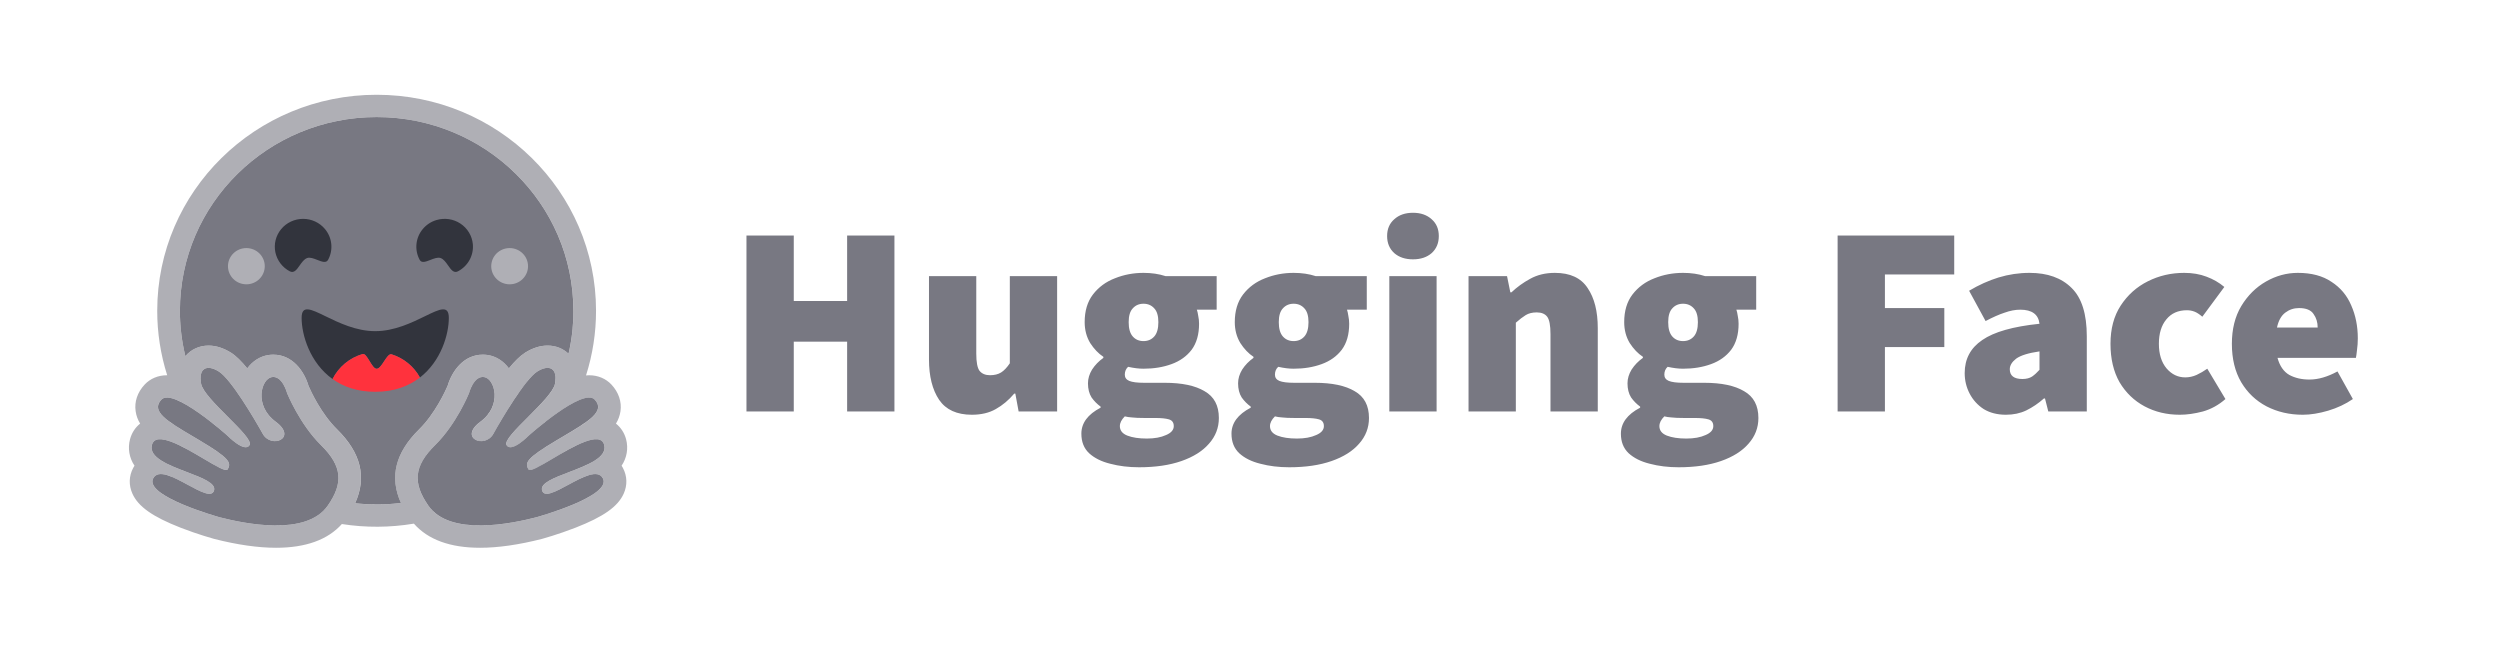
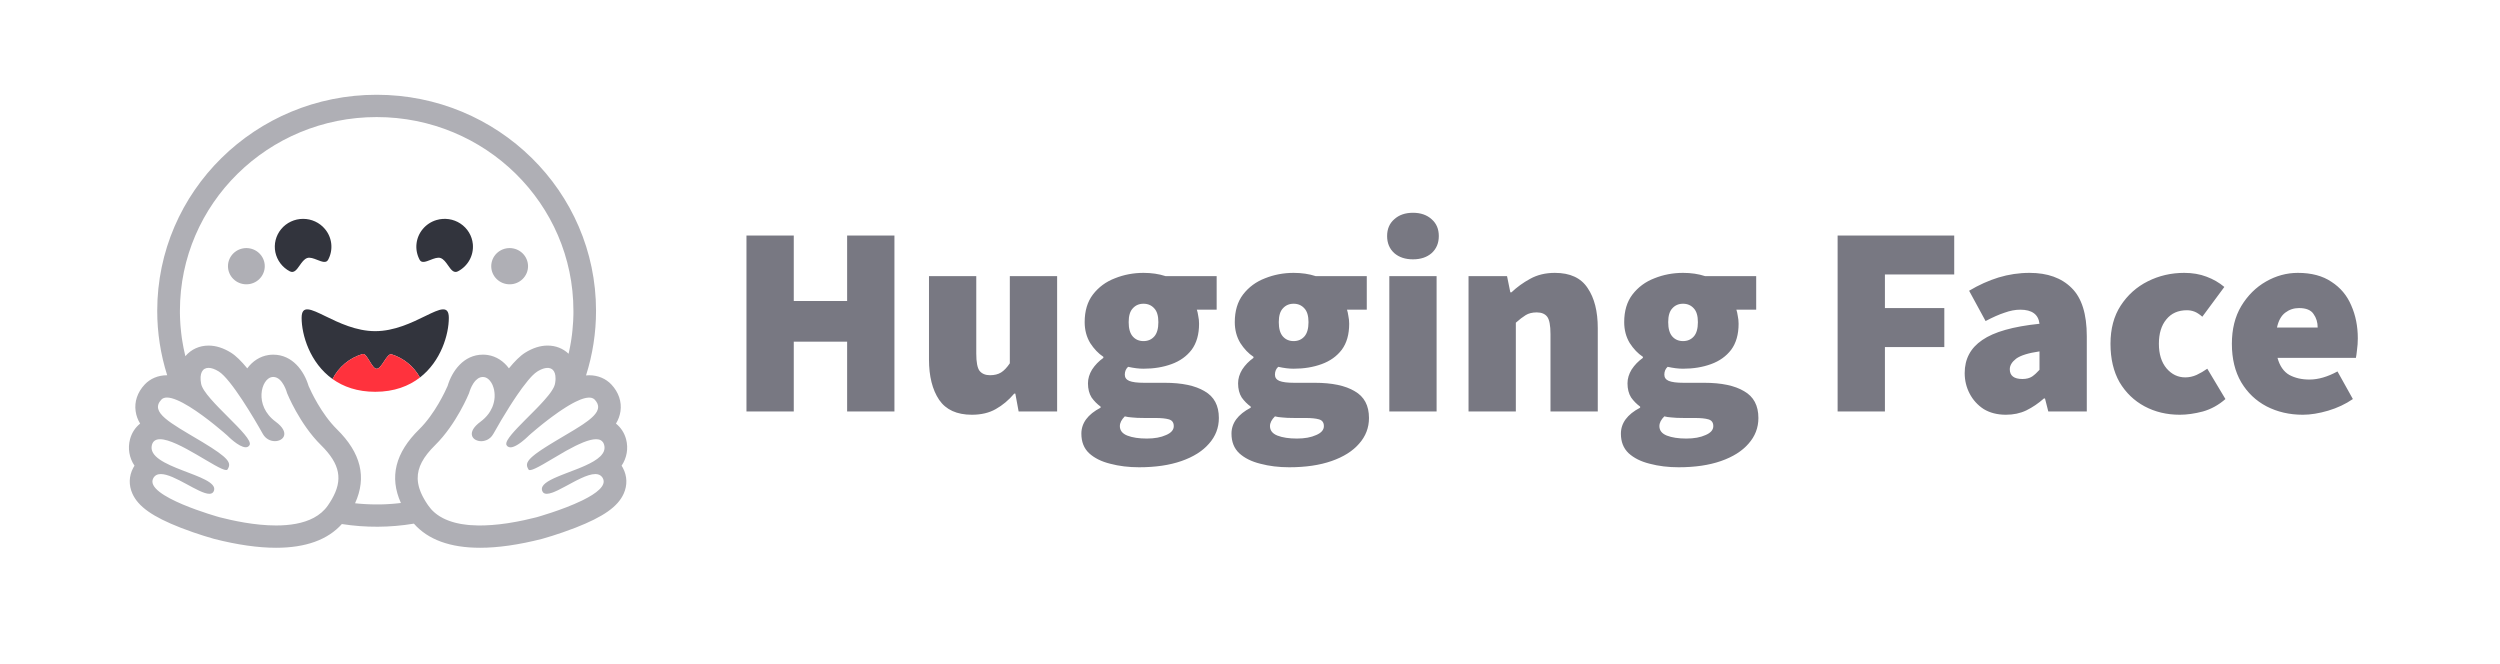
<svg xmlns="http://www.w3.org/2000/svg" width="128" height="34" viewBox="0 0 128 34" fill="none">
  <path d="M38.219 21.068V12.058H40.641V15.412H43.373V12.058H45.795V21.068H43.373V17.492H40.641V21.068H38.219ZM49.76 21.235C48.99 21.235 48.432 20.98 48.084 20.472C47.737 19.955 47.564 19.266 47.564 18.407V14.137H49.985V18.102C49.985 18.545 50.042 18.841 50.154 18.989C50.276 19.137 50.455 19.211 50.689 19.211C50.915 19.211 51.102 19.165 51.253 19.072C51.403 18.98 51.553 18.823 51.703 18.601V14.137H54.125V21.068H52.154L51.985 20.153H51.928C51.647 20.486 51.332 20.75 50.985 20.944C50.647 21.138 50.239 21.235 49.76 21.235ZM58.322 23.924C57.788 23.924 57.295 23.864 56.844 23.744C56.394 23.633 56.032 23.453 55.76 23.203C55.497 22.954 55.366 22.621 55.366 22.205C55.366 21.66 55.694 21.216 56.351 20.874V20.819C56.171 20.688 56.014 20.529 55.887 20.348C55.765 20.153 55.704 19.913 55.704 19.627C55.704 19.386 55.774 19.151 55.915 18.92C56.065 18.689 56.258 18.49 56.492 18.324V18.268C56.239 18.102 56.014 17.866 55.816 17.561C55.629 17.247 55.535 16.891 55.535 16.494C55.535 15.921 55.675 15.45 55.957 15.08C56.248 14.701 56.624 14.424 57.084 14.248C57.544 14.063 58.032 13.971 58.548 13.971C58.961 13.971 59.336 14.026 59.674 14.137H62.293V15.856H61.279C61.307 15.939 61.331 16.046 61.35 16.175C61.378 16.304 61.392 16.438 61.392 16.577C61.392 17.122 61.265 17.566 61.012 17.908C60.758 18.24 60.416 18.485 59.984 18.642C59.552 18.8 59.074 18.878 58.548 18.878C58.313 18.878 58.05 18.846 57.759 18.781C57.647 18.883 57.59 19.017 57.59 19.183C57.59 19.331 57.666 19.437 57.816 19.502C57.975 19.567 58.229 19.599 58.576 19.599H59.632C60.514 19.599 61.195 19.742 61.674 20.029C62.162 20.306 62.406 20.763 62.406 21.401C62.406 21.9 62.237 22.339 61.899 22.718C61.57 23.097 61.101 23.392 60.491 23.605C59.881 23.818 59.158 23.924 58.322 23.924ZM58.548 17.464C58.773 17.464 58.956 17.386 59.097 17.229C59.238 17.071 59.308 16.826 59.308 16.494C59.308 16.17 59.238 15.935 59.097 15.787C58.956 15.63 58.773 15.551 58.548 15.551C58.322 15.551 58.139 15.63 57.999 15.787C57.858 15.935 57.788 16.17 57.788 16.494C57.788 16.826 57.858 17.071 57.999 17.229C58.139 17.386 58.322 17.464 58.548 17.464ZM58.717 22.454C59.111 22.454 59.44 22.394 59.702 22.274C59.965 22.163 60.097 22.011 60.097 21.817C60.097 21.632 60.012 21.517 59.843 21.47C59.684 21.424 59.454 21.401 59.153 21.401H58.604C58.322 21.401 58.107 21.392 57.956 21.373C57.816 21.364 57.694 21.346 57.59 21.318C57.422 21.484 57.337 21.651 57.337 21.817C57.337 22.039 57.464 22.2 57.717 22.302C57.98 22.404 58.313 22.454 58.717 22.454ZM66.009 23.924C65.474 23.924 64.981 23.864 64.531 23.744C64.08 23.633 63.718 23.453 63.446 23.203C63.184 22.954 63.052 22.621 63.052 22.205C63.052 21.66 63.381 21.216 64.038 20.874V20.819C63.858 20.688 63.701 20.529 63.573 20.348C63.451 20.153 63.39 19.913 63.39 19.627C63.39 19.386 63.46 19.151 63.601 18.92C63.751 18.689 63.944 18.49 64.178 18.324V18.268C63.925 18.102 63.7 17.866 63.503 17.561C63.315 17.247 63.221 16.891 63.221 16.494C63.221 15.921 63.362 15.45 63.643 15.08C63.934 14.701 64.31 14.424 64.77 14.248C65.23 14.063 65.718 13.971 66.234 13.971C66.647 13.971 67.023 14.026 67.361 14.137H69.979V15.856H68.966C68.994 15.939 69.017 16.046 69.036 16.175C69.064 16.304 69.078 16.438 69.078 16.577C69.078 17.122 68.952 17.566 68.698 17.908C68.445 18.24 68.102 18.485 67.67 18.642C67.239 18.8 66.76 18.878 66.234 18.878C65.999 18.878 65.737 18.846 65.446 18.781C65.333 18.883 65.277 19.017 65.277 19.183C65.277 19.331 65.352 19.437 65.502 19.502C65.662 19.567 65.915 19.599 66.262 19.599H67.318C68.201 19.599 68.881 19.742 69.36 20.029C69.848 20.306 70.092 20.763 70.092 21.401C70.092 21.9 69.923 22.339 69.585 22.718C69.257 23.097 68.787 23.392 68.177 23.605C67.567 23.818 66.844 23.924 66.009 23.924ZM66.234 17.464C66.459 17.464 66.642 17.386 66.783 17.229C66.924 17.071 66.995 16.826 66.995 16.494C66.995 16.17 66.924 15.935 66.783 15.787C66.642 15.63 66.459 15.551 66.234 15.551C66.009 15.551 65.826 15.63 65.685 15.787C65.544 15.935 65.474 16.17 65.474 16.494C65.474 16.826 65.544 17.071 65.685 17.229C65.826 17.386 66.009 17.464 66.234 17.464ZM66.403 22.454C66.797 22.454 67.126 22.394 67.389 22.274C67.651 22.163 67.783 22.011 67.783 21.817C67.783 21.632 67.698 21.517 67.529 21.47C67.37 21.424 67.14 21.401 66.84 21.401H66.29C66.009 21.401 65.793 21.392 65.643 21.373C65.502 21.364 65.38 21.346 65.277 21.318C65.108 21.484 65.023 21.651 65.023 21.817C65.023 22.039 65.15 22.2 65.403 22.302C65.666 22.404 65.999 22.454 66.403 22.454ZM71.133 21.068V14.137H73.554V21.068H71.133ZM72.344 13.278C71.949 13.278 71.63 13.172 71.386 12.959C71.142 12.737 71.02 12.446 71.02 12.086C71.02 11.725 71.142 11.439 71.386 11.226C71.63 11.004 71.949 10.894 72.344 10.894C72.738 10.894 73.057 11.004 73.301 11.226C73.545 11.439 73.667 11.725 73.667 12.086C73.667 12.446 73.545 12.737 73.301 12.959C73.057 13.172 72.738 13.278 72.344 13.278ZM75.189 21.068V14.137H77.16L77.329 14.969H77.385C77.667 14.701 77.986 14.47 78.343 14.276C78.709 14.072 79.131 13.971 79.61 13.971C80.389 13.971 80.948 14.23 81.286 14.747C81.633 15.255 81.806 15.939 81.806 16.799V21.068H79.385V17.104C79.385 16.66 79.328 16.364 79.216 16.216C79.103 16.069 78.925 15.995 78.681 15.995C78.456 15.995 78.268 16.041 78.118 16.133C77.967 16.226 77.798 16.355 77.611 16.522V21.068H75.189ZM85.947 23.924C85.412 23.924 84.919 23.864 84.468 23.744C84.018 23.633 83.656 23.453 83.384 23.203C83.121 22.954 82.99 22.621 82.99 22.205C82.99 21.66 83.318 21.216 83.975 20.874V20.819C83.795 20.688 83.638 20.529 83.511 20.348C83.389 20.153 83.328 19.913 83.328 19.627C83.328 19.386 83.398 19.151 83.539 18.92C83.689 18.689 83.882 18.49 84.116 18.324V18.268C83.863 18.102 83.637 17.866 83.44 17.561C83.252 17.247 83.159 16.891 83.159 16.494C83.159 15.921 83.299 15.45 83.581 15.08C83.872 14.701 84.248 14.424 84.707 14.248C85.167 14.063 85.656 13.971 86.172 13.971C86.585 13.971 86.96 14.026 87.298 14.137H89.917V15.856H88.903C88.931 15.939 88.955 16.046 88.974 16.175C89.002 16.304 89.016 16.438 89.016 16.577C89.016 17.122 88.889 17.566 88.636 17.908C88.382 18.24 88.04 18.485 87.608 18.642C87.176 18.8 86.698 18.878 86.172 18.878C85.937 18.878 85.674 18.846 85.383 18.781C85.271 18.883 85.214 19.017 85.214 19.183C85.214 19.331 85.29 19.437 85.44 19.502C85.599 19.567 85.853 19.599 86.2 19.599H87.256C88.138 19.599 88.819 19.742 89.298 20.029C89.786 20.306 90.03 20.763 90.03 21.401C90.03 21.9 89.861 22.339 89.523 22.718C89.194 23.097 88.725 23.392 88.115 23.605C87.505 23.818 86.782 23.924 85.947 23.924ZM86.172 17.464C86.397 17.464 86.58 17.386 86.721 17.229C86.862 17.071 86.932 16.826 86.932 16.494C86.932 16.17 86.862 15.935 86.721 15.787C86.58 15.63 86.397 15.551 86.172 15.551C85.947 15.551 85.763 15.63 85.623 15.787C85.482 15.935 85.412 16.17 85.412 16.494C85.412 16.826 85.482 17.071 85.623 17.229C85.763 17.386 85.947 17.464 86.172 17.464ZM86.341 22.454C86.735 22.454 87.064 22.394 87.326 22.274C87.589 22.163 87.721 22.011 87.721 21.817C87.721 21.632 87.636 21.517 87.467 21.47C87.308 21.424 87.078 21.401 86.777 21.401H86.228C85.947 21.401 85.731 21.392 85.58 21.373C85.44 21.364 85.317 21.346 85.214 21.318C85.045 21.484 84.961 21.651 84.961 21.817C84.961 22.039 85.088 22.2 85.341 22.302C85.604 22.404 85.937 22.454 86.341 22.454ZM94.086 21.068V12.058H100.056V14.054H96.508V15.773H99.549V17.769H96.508V21.068H94.086ZM102.704 21.235C102.263 21.235 101.883 21.138 101.564 20.944C101.259 20.746 101.012 20.474 100.846 20.153C100.677 19.83 100.592 19.479 100.592 19.1C100.592 18.379 100.893 17.815 101.493 17.409C102.094 16.993 103.071 16.716 104.422 16.577C104.366 16.096 104.037 15.856 103.437 15.856C103.183 15.856 102.916 15.907 102.634 16.009C102.352 16.101 102.029 16.244 101.662 16.438L100.818 14.886C101.315 14.59 101.817 14.364 102.324 14.207C102.84 14.05 103.376 13.97 103.915 13.971C104.835 13.971 105.553 14.23 106.07 14.747C106.586 15.255 106.844 16.078 106.844 17.215V21.068H104.873L104.704 20.403H104.647C104.366 20.652 104.065 20.856 103.746 21.013C103.437 21.161 103.089 21.235 102.704 21.235ZM103.549 19.405C103.746 19.405 103.911 19.363 104.042 19.28C104.173 19.188 104.3 19.072 104.422 18.934V17.991C103.85 18.074 103.451 18.199 103.225 18.365C103.01 18.532 102.901 18.712 102.901 18.906C102.901 19.238 103.117 19.405 103.549 19.405ZM111.605 21.235C110.939 21.235 110.338 21.091 109.803 20.805C109.268 20.518 108.841 20.107 108.521 19.571C108.212 19.026 108.057 18.37 108.057 17.603C108.057 16.836 108.23 16.184 108.578 15.648C108.934 15.103 109.399 14.687 109.972 14.401C110.544 14.114 111.164 13.971 111.83 13.971C112.253 13.971 112.633 14.036 112.971 14.165C113.318 14.294 113.623 14.47 113.886 14.692L112.759 16.216C112.609 16.087 112.473 15.999 112.351 15.953C112.23 15.907 112.101 15.884 111.971 15.884C111.52 15.884 111.168 16.041 110.915 16.355C110.662 16.66 110.535 17.076 110.535 17.603C110.535 18.13 110.666 18.55 110.929 18.864C111.192 19.169 111.511 19.322 111.886 19.322C112.084 19.322 112.276 19.28 112.464 19.197C112.656 19.107 112.84 19 113.013 18.878L113.942 20.431C113.595 20.736 113.21 20.948 112.788 21.068C112.365 21.179 111.971 21.235 111.605 21.235ZM117.904 21.235C117.219 21.235 116.6 21.091 116.046 20.805C115.501 20.518 115.07 20.107 114.75 19.571C114.431 19.026 114.272 18.37 114.272 17.603C114.272 16.854 114.431 16.212 114.75 15.676C115.079 15.131 115.501 14.71 116.018 14.415C116.534 14.119 117.078 13.971 117.651 13.971C118.346 13.971 118.918 14.123 119.369 14.428C119.829 14.724 120.167 15.126 120.382 15.634C120.608 16.143 120.72 16.706 120.72 17.326C120.72 17.529 120.706 17.728 120.678 17.922C120.659 18.106 120.641 18.24 120.622 18.324H116.609C116.722 18.739 116.924 19.03 117.214 19.197C117.505 19.354 117.848 19.433 118.242 19.433C118.693 19.433 119.172 19.294 119.679 19.017L120.467 20.431C120.092 20.689 119.669 20.888 119.2 21.027C118.73 21.165 118.299 21.235 117.904 21.235ZM116.581 16.771H118.665C118.665 16.503 118.594 16.272 118.454 16.078C118.322 15.875 118.073 15.773 117.707 15.773C117.444 15.773 117.21 15.852 117.003 16.009C116.797 16.166 116.656 16.42 116.581 16.771Z" fill="#787882" />
  <path d="M31.826 23.843C31.959 23.646 32.048 23.424 32.088 23.191C32.127 22.958 32.117 22.719 32.056 22.49C31.968 22.16 31.785 21.886 31.538 21.688C31.657 21.495 31.735 21.281 31.768 21.057C31.839 20.571 31.675 20.086 31.306 19.69C31.019 19.383 30.613 19.213 30.164 19.213C30.112 19.213 30.059 19.216 30.005 19.221C30.345 18.149 30.518 17.033 30.517 15.911C30.517 9.803 25.488 4.852 19.284 4.852C13.08 4.852 8.05 9.803 8.05 15.911C8.049 17.03 8.221 18.144 8.56 19.213H8.548C8.099 19.213 7.693 19.382 7.406 19.69C7.037 20.085 6.873 20.571 6.945 21.057C6.977 21.281 7.055 21.495 7.175 21.688C6.927 21.885 6.745 22.16 6.657 22.49C6.596 22.719 6.585 22.958 6.624 23.191C6.664 23.424 6.753 23.647 6.887 23.843C6.863 23.88 6.841 23.917 6.82 23.956C6.599 24.371 6.584 24.84 6.78 25.276C7.077 25.938 7.816 26.46 9.249 27.019C10.141 27.367 10.957 27.59 10.965 27.592C12.144 27.893 13.21 28.046 14.133 28.046C15.65 28.046 16.781 27.638 17.503 26.831C18.725 27.022 19.971 27.015 21.191 26.81C21.913 27.631 23.05 28.046 24.579 28.046C25.502 28.046 26.569 27.893 27.748 27.592C27.755 27.59 28.571 27.367 29.463 27.019C30.897 26.46 31.636 25.938 31.933 25.276C32.129 24.84 32.114 24.371 31.892 23.956C31.872 23.917 31.85 23.879 31.826 23.843ZM16.986 25.568C16.924 25.675 16.857 25.78 16.786 25.882C16.6 26.151 16.354 26.356 16.069 26.509C15.524 26.802 14.834 26.904 14.133 26.904C13.026 26.904 11.892 26.649 11.255 26.486C11.224 26.479 7.356 25.403 7.846 24.488C7.928 24.334 8.064 24.272 8.235 24.272C8.924 24.272 10.18 25.283 10.719 25.283C10.84 25.283 10.925 25.232 10.96 25.109C11.19 24.297 7.465 23.956 7.778 22.78C7.834 22.572 7.984 22.488 8.195 22.488C9.107 22.488 11.152 24.066 11.58 24.066C11.613 24.066 11.637 24.056 11.649 24.037L11.655 24.027C11.856 23.701 11.741 23.464 10.365 22.634L10.232 22.555C8.719 21.652 7.656 21.11 8.26 20.462C8.33 20.387 8.428 20.354 8.548 20.354C8.69 20.354 8.862 20.401 9.051 20.479C9.851 20.811 10.959 21.717 11.422 22.111C11.559 22.229 11.639 22.3 11.639 22.3C11.639 22.3 12.225 22.9 12.58 22.9C12.661 22.9 12.73 22.869 12.777 22.79C13.029 22.373 10.443 20.444 10.297 19.648C10.198 19.109 10.367 18.835 10.678 18.835C10.825 18.835 11.006 18.897 11.205 19.022C11.823 19.408 13.017 21.427 13.454 22.212C13.6 22.476 13.85 22.587 14.075 22.587C14.522 22.587 14.872 22.149 14.116 21.593C12.981 20.757 13.379 19.39 13.921 19.305C13.944 19.302 13.968 19.3 13.991 19.3C14.484 19.3 14.701 20.136 14.701 20.136C14.701 20.136 15.338 21.712 16.433 22.788C17.426 23.766 17.565 24.568 16.986 25.568ZM20.526 25.753L20.469 25.759L20.372 25.77C20.321 25.776 20.27 25.78 20.219 25.785L20.169 25.79L20.124 25.793L20.059 25.799C20.035 25.8 20.011 25.802 19.988 25.803L19.916 25.808L19.901 25.809L19.844 25.812L19.821 25.814L19.754 25.817L19.677 25.82L19.607 25.822L19.56 25.824H19.536C19.522 25.824 19.507 25.824 19.493 25.825H19.469C19.455 25.825 19.44 25.825 19.426 25.825L19.366 25.826H19.283C19.218 25.826 19.153 25.825 19.088 25.824L19.035 25.823C19.02 25.823 19.005 25.822 18.99 25.822L18.935 25.82L18.865 25.817L18.803 25.815L18.787 25.814L18.727 25.811C18.711 25.81 18.694 25.809 18.678 25.808L18.64 25.806C18.591 25.803 18.543 25.8 18.495 25.796L18.444 25.792L18.381 25.787L18.306 25.78C18.264 25.776 18.223 25.772 18.181 25.767H18.179C18.787 24.433 18.479 23.187 17.252 21.98C16.447 21.188 15.911 20.019 15.8 19.763C15.575 19.003 14.98 18.159 13.992 18.159C13.908 18.159 13.825 18.165 13.742 18.178C13.309 18.245 12.93 18.491 12.66 18.86C12.368 18.503 12.085 18.218 11.828 18.058C11.441 17.817 11.056 17.694 10.679 17.694C10.21 17.694 9.791 17.884 9.498 18.228L9.491 18.237L9.474 18.169L9.474 18.166C9.418 17.931 9.371 17.695 9.334 17.457C9.334 17.456 9.334 17.454 9.333 17.453L9.325 17.399C9.32 17.37 9.316 17.341 9.311 17.312C9.308 17.287 9.305 17.263 9.301 17.239C9.298 17.215 9.295 17.191 9.292 17.167C9.289 17.142 9.286 17.118 9.283 17.094C9.28 17.071 9.277 17.048 9.275 17.025L9.274 17.019C9.262 16.913 9.252 16.806 9.243 16.7L9.238 16.638C9.237 16.621 9.236 16.604 9.235 16.587C9.235 16.583 9.234 16.579 9.234 16.575L9.23 16.507C9.228 16.482 9.227 16.458 9.226 16.433C9.224 16.408 9.223 16.384 9.222 16.359L9.219 16.294L9.218 16.274L9.216 16.214L9.215 16.164C9.215 16.143 9.214 16.123 9.214 16.103L9.212 16.039C9.212 16.017 9.212 15.996 9.212 15.975C9.211 15.953 9.212 15.932 9.212 15.911C9.212 10.434 13.722 5.994 19.285 5.994C24.849 5.994 29.359 10.434 29.359 15.911V16.039C29.359 16.06 29.358 16.081 29.358 16.103C29.358 16.12 29.357 16.138 29.357 16.156C29.357 16.171 29.356 16.187 29.355 16.202C29.355 16.223 29.354 16.242 29.353 16.262V16.264C29.352 16.308 29.35 16.351 29.348 16.394L29.347 16.409L29.344 16.474L29.34 16.525C29.333 16.647 29.323 16.769 29.311 16.89V16.892C29.309 16.915 29.307 16.938 29.304 16.96C29.299 17.014 29.293 17.067 29.287 17.119L29.28 17.173L29.271 17.235C29.268 17.258 29.265 17.281 29.262 17.304C29.258 17.329 29.255 17.355 29.251 17.38L29.241 17.44L29.231 17.508C29.227 17.531 29.223 17.553 29.219 17.576C29.214 17.598 29.211 17.621 29.207 17.643C29.199 17.689 29.191 17.733 29.182 17.778C29.164 17.868 29.145 17.957 29.126 18.046C29.121 18.068 29.116 18.09 29.111 18.112C28.827 17.841 28.452 17.693 28.038 17.693C27.662 17.693 27.276 17.816 26.889 18.057C26.632 18.217 26.349 18.502 26.057 18.859C25.786 18.49 25.408 18.244 24.975 18.177C24.893 18.164 24.809 18.158 24.726 18.158C23.737 18.158 23.142 19.002 22.917 19.762C22.805 20.018 22.27 21.187 21.464 21.98C20.237 23.184 19.928 24.424 20.526 25.753ZM30.925 23.082L30.921 23.094C30.918 23.101 30.916 23.109 30.913 23.116C30.908 23.127 30.903 23.138 30.897 23.149C30.884 23.175 30.87 23.2 30.854 23.224C30.832 23.256 30.807 23.288 30.781 23.317C30.775 23.324 30.769 23.331 30.762 23.337C30.753 23.347 30.743 23.357 30.733 23.367C30.554 23.542 30.281 23.695 29.973 23.835C29.938 23.851 29.902 23.866 29.866 23.882L29.831 23.897C29.807 23.908 29.783 23.918 29.758 23.928C29.734 23.938 29.71 23.948 29.685 23.958L29.611 23.989C29.438 24.059 29.26 24.126 29.086 24.192L29.012 24.22L28.939 24.248C28.89 24.267 28.842 24.286 28.795 24.305L28.724 24.333L28.655 24.361L28.621 24.375C28.598 24.384 28.576 24.393 28.554 24.403C28.044 24.618 27.677 24.837 27.754 25.109C27.756 25.117 27.758 25.124 27.761 25.131C27.768 25.151 27.777 25.171 27.789 25.188C27.796 25.199 27.804 25.209 27.813 25.218C27.904 25.311 28.069 25.296 28.276 25.223C28.293 25.217 28.311 25.21 28.328 25.204C28.34 25.199 28.352 25.194 28.364 25.19L28.382 25.182C28.429 25.162 28.48 25.14 28.531 25.116C28.544 25.11 28.557 25.104 28.57 25.098C28.825 24.975 29.113 24.81 29.399 24.66C29.443 24.637 29.487 24.614 29.53 24.592C29.602 24.556 29.674 24.52 29.747 24.487C30.018 24.361 30.272 24.272 30.477 24.272C30.573 24.272 30.658 24.292 30.729 24.336L30.741 24.344C30.776 24.369 30.807 24.399 30.833 24.434C30.839 24.443 30.845 24.451 30.85 24.46C30.855 24.469 30.861 24.478 30.866 24.488C30.967 24.677 30.882 24.872 30.684 25.064C30.494 25.249 30.198 25.43 29.862 25.597C29.837 25.609 29.812 25.622 29.787 25.634C28.786 26.118 27.475 26.482 27.457 26.487C27.107 26.576 26.608 26.693 26.045 26.78L25.962 26.793L25.948 26.795C25.821 26.814 25.693 26.831 25.564 26.845L25.553 26.846C25.319 26.872 25.08 26.891 24.84 26.899H24.837C24.751 26.902 24.665 26.904 24.579 26.904H24.479C24.348 26.902 24.217 26.896 24.086 26.886C24.083 26.886 24.08 26.886 24.077 26.886C24.03 26.882 23.983 26.878 23.936 26.873C23.856 26.864 23.776 26.854 23.696 26.841C23.665 26.836 23.631 26.831 23.599 26.826C23.585 26.823 23.57 26.82 23.556 26.817L23.552 26.817C23.506 26.808 23.46 26.799 23.415 26.788C23.388 26.782 23.362 26.776 23.335 26.77L23.32 26.765C23.307 26.762 23.294 26.759 23.281 26.756L23.274 26.754L23.233 26.742C23.218 26.738 23.203 26.733 23.189 26.729L23.183 26.728L23.145 26.716C23.13 26.712 23.116 26.707 23.101 26.702C23.089 26.698 23.077 26.694 23.065 26.69L23.039 26.681C23.014 26.673 22.989 26.664 22.964 26.654L22.94 26.645L22.921 26.637C22.883 26.622 22.846 26.607 22.808 26.591L22.784 26.579L22.78 26.577C22.771 26.573 22.762 26.569 22.753 26.565C22.736 26.557 22.719 26.549 22.702 26.54L22.697 26.538L22.673 26.525C22.63 26.503 22.587 26.479 22.545 26.454L22.522 26.44C22.51 26.433 22.5 26.426 22.488 26.419L22.459 26.399C22.448 26.392 22.437 26.385 22.427 26.377L22.407 26.364C22.387 26.35 22.367 26.335 22.348 26.32C22.337 26.312 22.327 26.304 22.317 26.297C22.294 26.279 22.272 26.26 22.25 26.241L22.249 26.241C22.228 26.222 22.207 26.203 22.187 26.184L22.186 26.183C22.175 26.173 22.165 26.163 22.154 26.153C22.144 26.142 22.134 26.132 22.124 26.122C22.113 26.111 22.103 26.101 22.093 26.09C22.084 26.08 22.075 26.069 22.065 26.059L22.062 26.055C22.014 26 21.969 25.943 21.928 25.883L21.911 25.859C21.9 25.843 21.89 25.828 21.879 25.812L21.848 25.764C21.832 25.741 21.817 25.718 21.802 25.694C21.792 25.677 21.782 25.66 21.771 25.643C21.763 25.629 21.754 25.615 21.746 25.601C21.741 25.593 21.737 25.585 21.732 25.577C21.728 25.569 21.723 25.561 21.718 25.553L21.711 25.54C21.708 25.535 21.707 25.534 21.706 25.531C21.697 25.516 21.688 25.5 21.68 25.484C21.676 25.477 21.672 25.47 21.668 25.463L21.656 25.44L21.644 25.418L21.621 25.372C21.618 25.365 21.614 25.358 21.61 25.35C21.603 25.334 21.595 25.318 21.588 25.302C21.585 25.296 21.582 25.29 21.579 25.283C21.569 25.261 21.559 25.239 21.55 25.217C21.544 25.202 21.538 25.187 21.532 25.173C21.515 25.13 21.499 25.086 21.484 25.042C21.48 25.029 21.475 25.016 21.471 25.003C21.462 24.973 21.453 24.943 21.445 24.913C21.436 24.878 21.427 24.842 21.421 24.806C21.416 24.785 21.412 24.764 21.409 24.743C21.405 24.722 21.402 24.701 21.399 24.68C21.394 24.638 21.39 24.596 21.388 24.554C21.388 24.547 21.387 24.54 21.387 24.533C21.386 24.519 21.386 24.505 21.386 24.491C21.378 23.932 21.666 23.395 22.28 22.79C23.375 21.713 24.012 20.138 24.012 20.138C24.012 20.138 24.029 20.072 24.065 19.977C24.077 19.945 24.089 19.914 24.103 19.883C24.118 19.848 24.134 19.813 24.151 19.779L24.156 19.769C24.178 19.726 24.202 19.684 24.229 19.642C24.235 19.633 24.24 19.623 24.247 19.614C24.267 19.585 24.287 19.558 24.309 19.531C24.326 19.51 24.343 19.49 24.362 19.472C24.426 19.407 24.498 19.355 24.58 19.326L24.59 19.323C24.598 19.321 24.604 19.319 24.611 19.317C24.619 19.315 24.628 19.313 24.636 19.311L24.64 19.311C24.657 19.307 24.674 19.305 24.692 19.303H24.694C24.703 19.303 24.712 19.303 24.722 19.303C24.745 19.303 24.768 19.305 24.792 19.308C24.89 19.323 24.984 19.381 25.065 19.471L25.076 19.483C25.102 19.513 25.126 19.546 25.148 19.58C25.164 19.605 25.179 19.632 25.193 19.66C25.198 19.671 25.204 19.682 25.209 19.694C25.212 19.7 25.215 19.705 25.217 19.711C25.223 19.723 25.227 19.735 25.232 19.747C25.26 19.817 25.282 19.89 25.297 19.963C25.313 20.043 25.322 20.124 25.325 20.205C25.326 20.241 25.326 20.277 25.325 20.314C25.324 20.328 25.324 20.341 25.323 20.355C25.312 20.511 25.277 20.664 25.22 20.81C25.215 20.824 25.208 20.839 25.203 20.854C25.174 20.921 25.141 20.986 25.103 21.049C25.082 21.085 25.059 21.12 25.034 21.156L25.019 21.177C24.96 21.257 24.895 21.333 24.823 21.403C24.753 21.472 24.677 21.537 24.598 21.595C24.517 21.654 24.442 21.718 24.373 21.789C24.173 21.995 24.127 22.177 24.172 22.315C24.177 22.331 24.183 22.346 24.19 22.361C24.207 22.393 24.228 22.422 24.254 22.448L24.261 22.455C24.268 22.462 24.276 22.468 24.284 22.475L24.292 22.481C24.311 22.496 24.332 22.509 24.353 22.52C24.359 22.524 24.365 22.527 24.372 22.53C24.401 22.544 24.432 22.556 24.464 22.565L24.473 22.567L24.485 22.57L24.495 22.573L24.506 22.575L24.517 22.577L24.527 22.579C24.535 22.58 24.543 22.582 24.551 22.583L24.559 22.584L24.573 22.585L24.581 22.586L24.595 22.587H24.603L24.618 22.588H24.664L24.677 22.587L24.692 22.586L24.711 22.584L24.728 22.582C24.732 22.582 24.736 22.581 24.74 22.581C24.801 22.572 24.86 22.555 24.916 22.53C24.928 22.525 24.94 22.52 24.951 22.514C24.974 22.503 24.997 22.49 25.019 22.475C25.049 22.456 25.078 22.434 25.105 22.41L25.123 22.392C25.127 22.389 25.13 22.386 25.132 22.383C25.151 22.365 25.168 22.346 25.184 22.326C25.212 22.291 25.238 22.253 25.26 22.214C25.52 21.748 25.792 21.289 26.077 20.838L26.116 20.776L26.156 20.715C26.176 20.683 26.195 20.653 26.215 20.622L26.235 20.591L26.275 20.53C26.329 20.448 26.383 20.367 26.437 20.287L26.478 20.227C26.559 20.109 26.64 19.994 26.72 19.884L26.761 19.83C26.848 19.711 26.939 19.595 27.033 19.481L27.071 19.437C27.077 19.43 27.083 19.422 27.09 19.415L27.127 19.373C27.133 19.366 27.139 19.36 27.145 19.353L27.18 19.313L27.198 19.294C27.216 19.276 27.233 19.258 27.251 19.239C27.263 19.228 27.274 19.216 27.286 19.205C27.353 19.137 27.427 19.076 27.507 19.024L27.526 19.012L27.545 19C27.557 18.993 27.569 18.986 27.581 18.979C27.895 18.804 28.155 18.791 28.305 18.938C28.396 19.027 28.446 19.175 28.443 19.381C28.443 19.39 28.443 19.399 28.443 19.409V19.419C28.443 19.428 28.442 19.438 28.441 19.448C28.441 19.459 28.44 19.471 28.439 19.483C28.437 19.494 28.437 19.503 28.436 19.514C28.436 19.517 28.435 19.52 28.434 19.523C28.434 19.532 28.432 19.541 28.431 19.55C28.431 19.553 28.431 19.556 28.43 19.559C28.429 19.571 28.427 19.584 28.425 19.596C28.423 19.607 28.421 19.619 28.419 19.63C28.418 19.637 28.417 19.643 28.416 19.649C28.412 19.668 28.408 19.687 28.402 19.705C28.392 19.738 28.38 19.771 28.365 19.804C28.358 19.818 28.352 19.832 28.345 19.845C28.33 19.874 28.314 19.903 28.296 19.933C28.287 19.948 28.278 19.963 28.268 19.978L28.253 20.002C28.238 20.025 28.223 20.049 28.206 20.073C28.19 20.097 28.172 20.121 28.153 20.146C28.128 20.179 28.102 20.212 28.075 20.247L28.054 20.272C27.996 20.344 27.936 20.415 27.874 20.484L27.825 20.539L27.8 20.566C27.767 20.603 27.733 20.64 27.698 20.677L27.672 20.705C27.655 20.724 27.636 20.743 27.619 20.761C27.601 20.78 27.583 20.799 27.565 20.818L27.51 20.875L27.455 20.932C27.436 20.951 27.418 20.97 27.399 20.989L27.286 21.103C26.747 21.648 26.179 22.19 25.987 22.528C25.974 22.55 25.963 22.573 25.952 22.596C25.925 22.658 25.913 22.71 25.921 22.753C25.924 22.767 25.929 22.78 25.936 22.792C25.947 22.811 25.96 22.828 25.975 22.843C25.982 22.85 25.99 22.856 25.998 22.862C26.037 22.89 26.085 22.904 26.134 22.903H26.149L26.164 22.901L26.18 22.9L26.193 22.898C26.195 22.898 26.196 22.897 26.198 22.897L26.21 22.895L26.213 22.894L26.226 22.891L26.231 22.89L26.245 22.887L26.261 22.882C26.272 22.878 26.283 22.875 26.294 22.871C26.318 22.862 26.342 22.853 26.365 22.842C26.371 22.839 26.377 22.836 26.382 22.833L26.4 22.825C26.423 22.813 26.446 22.801 26.469 22.787C26.488 22.777 26.506 22.766 26.524 22.754L26.542 22.742C26.548 22.739 26.554 22.735 26.56 22.73L26.578 22.719L26.587 22.712L26.612 22.695C26.636 22.679 26.658 22.662 26.681 22.645L26.683 22.644L26.719 22.616C26.767 22.579 26.814 22.54 26.856 22.504L26.884 22.48L26.886 22.478L26.901 22.465C26.935 22.435 26.965 22.407 26.991 22.383L27.001 22.373L27.026 22.35L27.042 22.335L27.047 22.33L27.048 22.329C27.061 22.316 27.061 22.316 27.074 22.303L27.075 22.302L27.08 22.298C27.081 22.297 27.083 22.295 27.085 22.293L27.087 22.291L27.092 22.287L27.119 22.264L27.134 22.25C27.142 22.244 27.15 22.237 27.158 22.229L27.176 22.213C27.18 22.211 27.183 22.208 27.186 22.205L27.205 22.188L27.233 22.164L27.248 22.152C27.306 22.102 27.376 22.042 27.457 21.975L27.49 21.947L27.545 21.902L27.601 21.856C27.674 21.796 27.752 21.733 27.835 21.667L27.89 21.624C27.937 21.587 27.985 21.55 28.033 21.513C28.052 21.498 28.072 21.483 28.092 21.468C28.142 21.43 28.192 21.392 28.242 21.355C28.356 21.271 28.473 21.186 28.592 21.103L28.643 21.068C28.679 21.044 28.715 21.019 28.75 20.996L28.783 20.974C28.847 20.932 28.911 20.89 28.976 20.85L29.009 20.83L29.041 20.81C29.073 20.791 29.105 20.771 29.136 20.752L29.168 20.734L29.232 20.697C29.253 20.685 29.273 20.674 29.294 20.662L29.306 20.655L29.356 20.629C29.376 20.618 29.397 20.607 29.417 20.597L29.448 20.581L29.477 20.567C29.545 20.533 29.614 20.502 29.684 20.474C29.693 20.47 29.703 20.466 29.712 20.462C29.731 20.455 29.749 20.448 29.768 20.441C29.786 20.435 29.805 20.429 29.823 20.422C29.839 20.417 29.855 20.412 29.87 20.407L29.875 20.406C29.884 20.403 29.892 20.401 29.9 20.399L29.902 20.398C29.919 20.393 29.936 20.389 29.953 20.385H29.954C29.979 20.379 30.003 20.374 30.027 20.37C30.035 20.369 30.043 20.368 30.05 20.367C30.073 20.363 30.097 20.361 30.12 20.359C30.134 20.358 30.149 20.358 30.164 20.358H30.175C30.19 20.358 30.204 20.359 30.218 20.36C30.225 20.36 30.231 20.361 30.238 20.363H30.241C30.247 20.363 30.253 20.364 30.26 20.366C30.266 20.367 30.272 20.368 30.278 20.369H30.28C30.287 20.37 30.292 20.372 30.299 20.374C30.349 20.387 30.396 20.413 30.435 20.448L30.438 20.451L30.445 20.458L30.452 20.465C30.505 20.52 30.549 20.583 30.582 20.652L30.587 20.664C30.599 20.69 30.608 20.717 30.614 20.745C30.631 20.822 30.627 20.902 30.6 20.977C30.589 21.01 30.575 21.042 30.559 21.072L30.548 21.091C30.507 21.16 30.458 21.224 30.402 21.281L30.39 21.294C30.364 21.321 30.337 21.348 30.308 21.373C30.3 21.381 30.291 21.39 30.281 21.398L30.267 21.41C30.238 21.436 30.208 21.461 30.178 21.485C30.172 21.489 30.167 21.494 30.162 21.498C30.14 21.515 30.119 21.532 30.096 21.549C30.018 21.608 29.939 21.664 29.858 21.719C29.811 21.751 29.761 21.783 29.71 21.816C29.616 21.877 29.521 21.937 29.424 21.995C29.397 22.012 29.369 22.029 29.34 22.046C29.079 22.205 28.789 22.374 28.48 22.558L28.4 22.606C28.312 22.659 28.229 22.709 28.152 22.757L28.113 22.781L28.038 22.828C28.009 22.846 27.98 22.864 27.953 22.882C27.932 22.895 27.911 22.908 27.891 22.921L27.851 22.947C27.832 22.959 27.813 22.972 27.794 22.985L27.775 22.996C27.756 23.009 27.736 23.022 27.718 23.034L27.687 23.055L27.652 23.079L27.619 23.102C27.567 23.138 27.515 23.175 27.464 23.212L27.446 23.225C27.426 23.24 27.407 23.255 27.388 23.27L27.364 23.289C27.322 23.322 27.285 23.353 27.251 23.383L27.235 23.398C27.225 23.406 27.216 23.415 27.207 23.423C27.201 23.429 27.195 23.435 27.189 23.44L27.18 23.449C27.161 23.468 27.143 23.487 27.125 23.506L27.116 23.516C27.097 23.539 27.08 23.56 27.065 23.581L27.058 23.59C27.041 23.615 27.026 23.641 27.012 23.669L27.008 23.678L27.005 23.685L27.003 23.691L27 23.699C26.999 23.701 26.997 23.706 26.996 23.71C26.991 23.726 26.986 23.742 26.984 23.759L26.983 23.767L26.982 23.775L26.981 23.783V23.824C26.981 23.828 26.981 23.831 26.982 23.835C26.982 23.837 26.982 23.839 26.982 23.841C26.982 23.844 26.983 23.848 26.984 23.851L26.986 23.866V23.866C26.987 23.871 26.988 23.875 26.989 23.88C26.99 23.884 26.992 23.89 26.993 23.895C26.997 23.909 27.003 23.924 27.009 23.938C27.009 23.939 27.009 23.94 27.01 23.942C27.011 23.945 27.013 23.949 27.015 23.952C27.021 23.967 27.028 23.982 27.036 23.996L27.045 24.011L27.053 24.026L27.063 24.041C27.064 24.043 27.066 24.045 27.068 24.047L27.071 24.051L27.074 24.053L27.078 24.056C27.08 24.058 27.083 24.059 27.085 24.061C27.088 24.062 27.091 24.063 27.094 24.064C27.097 24.065 27.1 24.066 27.104 24.067C27.18 24.084 27.338 24.021 27.547 23.913L27.585 23.893L27.648 23.859L27.68 23.842C27.702 23.83 27.724 23.817 27.747 23.804L27.79 23.781C28.067 23.624 28.397 23.422 28.739 23.225C28.771 23.207 28.803 23.189 28.835 23.17L28.9 23.13C28.932 23.111 28.965 23.093 28.997 23.075C29.134 22.998 29.273 22.925 29.414 22.854L29.477 22.822C29.519 22.802 29.561 22.782 29.602 22.763C29.682 22.725 29.762 22.69 29.843 22.657L29.888 22.639L29.893 22.637C30.129 22.545 30.343 22.488 30.516 22.488C30.553 22.488 30.591 22.491 30.628 22.497H30.629C30.641 22.499 30.652 22.502 30.663 22.504H30.665C30.68 22.508 30.696 22.513 30.711 22.519C30.723 22.523 30.735 22.528 30.746 22.534C30.796 22.559 30.838 22.596 30.87 22.641C30.873 22.644 30.875 22.648 30.878 22.652C30.889 22.67 30.899 22.688 30.908 22.708C30.913 22.719 30.917 22.73 30.921 22.743C30.925 22.755 30.929 22.767 30.933 22.78C30.961 22.88 30.959 22.985 30.925 23.082Z" fill="#AFAFB5" />
-   <path fill-rule="evenodd" clip-rule="evenodd" d="M29.357 15.975V15.911C29.357 10.434 24.849 5.994 19.285 5.994C13.722 5.994 9.212 10.434 9.212 15.911L9.212 15.932C9.212 15.946 9.212 15.96 9.212 15.975C9.212 15.996 9.213 16.017 9.212 16.039L9.213 16.086L9.214 16.103L9.214 16.126C9.214 16.139 9.215 16.151 9.215 16.164L9.216 16.215L9.218 16.274L9.219 16.294L9.222 16.356V16.359L9.225 16.431V16.433C9.227 16.458 9.228 16.482 9.23 16.507C9.231 16.53 9.232 16.553 9.234 16.576L9.234 16.579C9.236 16.599 9.237 16.619 9.238 16.638L9.239 16.643C9.24 16.662 9.242 16.681 9.243 16.7L9.243 16.703L9.246 16.736C9.254 16.831 9.263 16.925 9.274 17.019L9.275 17.025L9.283 17.094L9.292 17.167C9.298 17.215 9.305 17.263 9.312 17.312C9.316 17.341 9.32 17.37 9.324 17.399L9.325 17.402C9.335 17.468 9.346 17.534 9.357 17.599C9.39 17.789 9.429 17.978 9.474 18.166L9.474 18.169L9.479 18.186C9.483 18.203 9.487 18.22 9.491 18.237L9.498 18.228C9.791 17.884 10.21 17.694 10.679 17.694C11.056 17.694 11.441 17.817 11.828 18.058C12.085 18.218 12.368 18.503 12.66 18.86C12.93 18.491 13.309 18.245 13.742 18.178C13.825 18.165 13.908 18.159 13.992 18.159C14.98 18.159 15.575 19.003 15.8 19.763C15.911 20.02 16.447 21.188 17.255 21.979C18.482 23.186 18.789 24.432 18.182 25.767H18.184C18.225 25.771 18.267 25.775 18.309 25.779C18.333 25.781 18.358 25.784 18.383 25.786L18.392 25.787C18.41 25.788 18.428 25.79 18.447 25.791L18.497 25.795C18.545 25.799 18.594 25.802 18.642 25.805L18.68 25.808L18.711 25.809L18.73 25.81L18.789 25.813L18.805 25.814L18.868 25.817L18.937 25.819L18.993 25.821L19.002 25.821C19.014 25.822 19.026 25.822 19.038 25.822L19.05 25.822C19.129 25.824 19.207 25.825 19.285 25.825H19.369L19.428 25.825C19.443 25.824 19.457 25.824 19.472 25.824H19.495L19.515 25.823C19.523 25.823 19.531 25.823 19.539 25.823H19.563L19.609 25.822L19.68 25.819L19.757 25.816C19.779 25.815 19.801 25.814 19.823 25.813L19.847 25.811L19.882 25.809L19.903 25.808L19.919 25.807L19.99 25.803C20.014 25.801 20.038 25.799 20.061 25.797L20.126 25.793L20.172 25.789L20.221 25.784C20.273 25.78 20.324 25.775 20.375 25.769C20.407 25.766 20.439 25.762 20.471 25.759L20.528 25.752C19.93 24.423 20.24 23.183 21.462 21.98C22.268 21.188 22.804 20.018 22.915 19.762C23.14 19.002 23.735 18.158 24.724 18.158C24.808 18.158 24.891 18.164 24.974 18.177C25.406 18.244 25.785 18.49 26.055 18.859C26.347 18.502 26.631 18.218 26.887 18.057C27.274 17.816 27.66 17.693 28.036 17.693C28.45 17.693 28.826 17.841 29.109 18.112C29.125 18.044 29.14 17.976 29.154 17.907C29.163 17.864 29.172 17.821 29.18 17.778C29.191 17.726 29.2 17.672 29.209 17.619C29.212 17.605 29.214 17.59 29.217 17.576C29.221 17.553 29.225 17.531 29.229 17.508L29.23 17.5L29.24 17.44L29.249 17.38L29.249 17.38C29.253 17.354 29.257 17.329 29.26 17.304C29.263 17.285 29.266 17.266 29.268 17.246L29.27 17.235L29.278 17.173L29.285 17.12C29.289 17.084 29.293 17.049 29.297 17.014C29.299 17 29.3 16.986 29.302 16.972L29.303 16.961C29.305 16.937 29.308 16.914 29.31 16.89L29.315 16.836C29.326 16.715 29.335 16.595 29.342 16.474V16.473L29.346 16.409L29.346 16.395L29.349 16.334C29.35 16.311 29.351 16.288 29.352 16.264V16.262L29.352 16.246C29.353 16.231 29.354 16.217 29.354 16.203L29.354 16.197C29.354 16.183 29.355 16.169 29.355 16.156L29.355 16.144C29.356 16.13 29.356 16.116 29.356 16.103L29.356 16.091C29.357 16.074 29.357 16.056 29.357 16.039V15.975ZM16.787 25.882C17.585 24.73 17.528 23.865 16.433 22.788C15.339 21.711 14.702 20.136 14.702 20.136C14.702 20.136 14.464 19.221 13.922 19.306C13.379 19.39 12.982 20.757 14.117 21.593C15.252 22.43 13.891 22.998 13.454 22.212C13.017 21.427 11.824 19.408 11.205 19.022C10.587 18.636 10.152 18.852 10.297 19.648C10.37 20.043 11.043 20.718 11.673 21.348C12.311 21.987 12.904 22.58 12.778 22.79C12.526 23.207 11.64 22.3 11.64 22.3C11.64 22.3 8.865 19.814 8.261 20.462C7.704 21.059 8.563 21.567 9.886 22.349C9.999 22.416 10.115 22.484 10.233 22.555C11.747 23.457 11.865 23.695 11.65 24.037C11.571 24.163 11.064 23.863 10.441 23.495C9.378 22.867 7.977 22.039 7.779 22.78C7.607 23.422 8.638 23.815 9.573 24.171C10.352 24.468 11.065 24.74 10.96 25.109C10.851 25.491 10.263 25.172 9.619 24.823C8.897 24.432 8.105 24.003 7.846 24.487C7.357 25.402 11.224 26.479 11.255 26.487C12.505 26.806 15.678 27.482 16.787 25.882ZM21.926 25.882C21.128 24.73 21.185 23.865 22.279 22.788C23.374 21.711 24.011 20.136 24.011 20.136C24.011 20.136 24.249 19.221 24.791 19.306C25.334 19.39 25.732 20.757 24.596 21.593C23.46 22.43 24.822 22.998 25.259 22.212C25.696 21.427 26.889 19.408 27.507 19.022C28.126 18.636 28.561 18.852 28.415 19.648C28.343 20.043 27.669 20.718 27.04 21.348C26.401 21.987 25.808 22.58 25.935 22.79C26.186 23.207 27.073 22.3 27.073 22.3C27.073 22.3 29.848 19.814 30.452 20.462C31.009 21.059 30.15 21.566 28.827 22.349C28.714 22.415 28.598 22.484 28.48 22.555C26.966 23.457 26.848 23.695 27.063 24.036C27.142 24.162 27.649 23.863 28.272 23.494C29.335 22.866 30.736 22.038 30.934 22.779C31.105 23.421 30.075 23.814 29.14 24.171C28.361 24.468 27.648 24.739 27.753 25.108C27.861 25.491 28.45 25.172 29.093 24.823C29.816 24.432 30.607 24.003 30.866 24.487C31.356 25.402 27.488 26.478 27.457 26.486C26.208 26.806 23.035 27.482 21.926 25.882Z" fill="#787882" />
  <path fill-rule="evenodd" clip-rule="evenodd" d="M22.557 13.211C22.714 13.266 22.831 13.432 22.942 13.591C23.092 13.805 23.232 14.004 23.446 13.892C23.7 13.759 23.907 13.556 24.043 13.307C24.178 13.059 24.236 12.776 24.209 12.495C24.188 12.285 24.121 12.082 24.011 11.901C23.901 11.72 23.752 11.565 23.574 11.447C23.396 11.33 23.194 11.252 22.982 11.221C22.77 11.19 22.553 11.205 22.348 11.266C22.074 11.347 21.83 11.507 21.648 11.725C21.465 11.942 21.353 12.208 21.324 12.489C21.295 12.77 21.352 13.053 21.486 13.302C21.585 13.486 21.806 13.399 22.039 13.307C22.222 13.236 22.412 13.161 22.557 13.211ZM15.728 13.211C15.571 13.266 15.454 13.433 15.343 13.591C15.193 13.805 15.053 14.004 14.838 13.892C14.649 13.793 14.485 13.654 14.357 13.485C14.229 13.315 14.141 13.12 14.098 12.914C14.056 12.707 14.061 12.493 14.112 12.289C14.164 12.084 14.261 11.893 14.397 11.729C14.532 11.566 14.703 11.434 14.896 11.344C15.09 11.253 15.302 11.206 15.516 11.206C15.73 11.205 15.942 11.251 16.136 11.341C16.33 11.431 16.501 11.562 16.637 11.725C16.82 11.942 16.933 12.208 16.961 12.489C16.99 12.77 16.934 13.053 16.799 13.302C16.699 13.486 16.479 13.399 16.246 13.307C16.063 13.236 15.873 13.161 15.728 13.211ZM21.5 19.329C22.583 18.489 22.98 17.119 22.98 16.275C22.98 15.607 22.524 15.817 21.794 16.173L21.753 16.193C21.083 16.52 20.191 16.955 19.211 16.955C18.232 16.955 17.34 16.52 16.669 16.193C15.916 15.826 15.443 15.595 15.443 16.275C15.443 17.146 15.866 18.576 17.027 19.407C17.18 19.101 17.396 18.829 17.66 18.608C17.925 18.388 18.233 18.224 18.565 18.126C18.681 18.092 18.801 18.289 18.923 18.49C19.041 18.684 19.161 18.882 19.284 18.882C19.414 18.882 19.543 18.687 19.668 18.496C19.799 18.296 19.927 18.102 20.05 18.141C20.672 18.337 21.192 18.763 21.5 19.329Z" fill="#32343D" />
  <path d="M21.5 19.329C20.936 19.766 20.187 20.06 19.211 20.06C18.295 20.06 17.578 19.801 17.027 19.407C17.18 19.101 17.396 18.829 17.66 18.609C17.925 18.388 18.233 18.224 18.565 18.126C18.793 18.059 19.034 18.882 19.284 18.882C19.551 18.882 19.808 18.064 20.05 18.141C20.671 18.337 21.191 18.763 21.5 19.329Z" fill="#FF323D" />
  <path fill-rule="evenodd" clip-rule="evenodd" d="M13.14 14.399C13.037 14.467 12.922 14.514 12.8 14.539C12.679 14.562 12.553 14.563 12.432 14.539C12.31 14.516 12.194 14.469 12.091 14.401C11.988 14.333 11.9 14.246 11.831 14.145C11.762 14.043 11.714 13.929 11.69 13.81C11.666 13.69 11.666 13.567 11.69 13.447C11.715 13.327 11.763 13.213 11.832 13.112C11.901 13.011 11.99 12.924 12.093 12.856C12.301 12.721 12.555 12.671 12.799 12.72C13.044 12.768 13.259 12.91 13.397 13.114C13.536 13.318 13.587 13.568 13.538 13.809C13.49 14.049 13.347 14.262 13.14 14.399ZM26.619 14.399C26.517 14.467 26.401 14.514 26.28 14.539C26.158 14.562 26.033 14.563 25.911 14.539C25.79 14.516 25.674 14.469 25.571 14.401C25.468 14.333 25.379 14.246 25.31 14.145C25.241 14.043 25.193 13.929 25.169 13.81C25.145 13.69 25.145 13.567 25.17 13.447C25.194 13.327 25.242 13.213 25.311 13.112C25.38 13.011 25.469 12.924 25.573 12.856C25.78 12.721 26.034 12.671 26.279 12.72C26.523 12.768 26.738 12.91 26.877 13.114C27.015 13.318 27.066 13.568 27.018 13.809C26.97 14.049 26.826 14.262 26.619 14.399Z" fill="#AFAFB5" />
</svg>